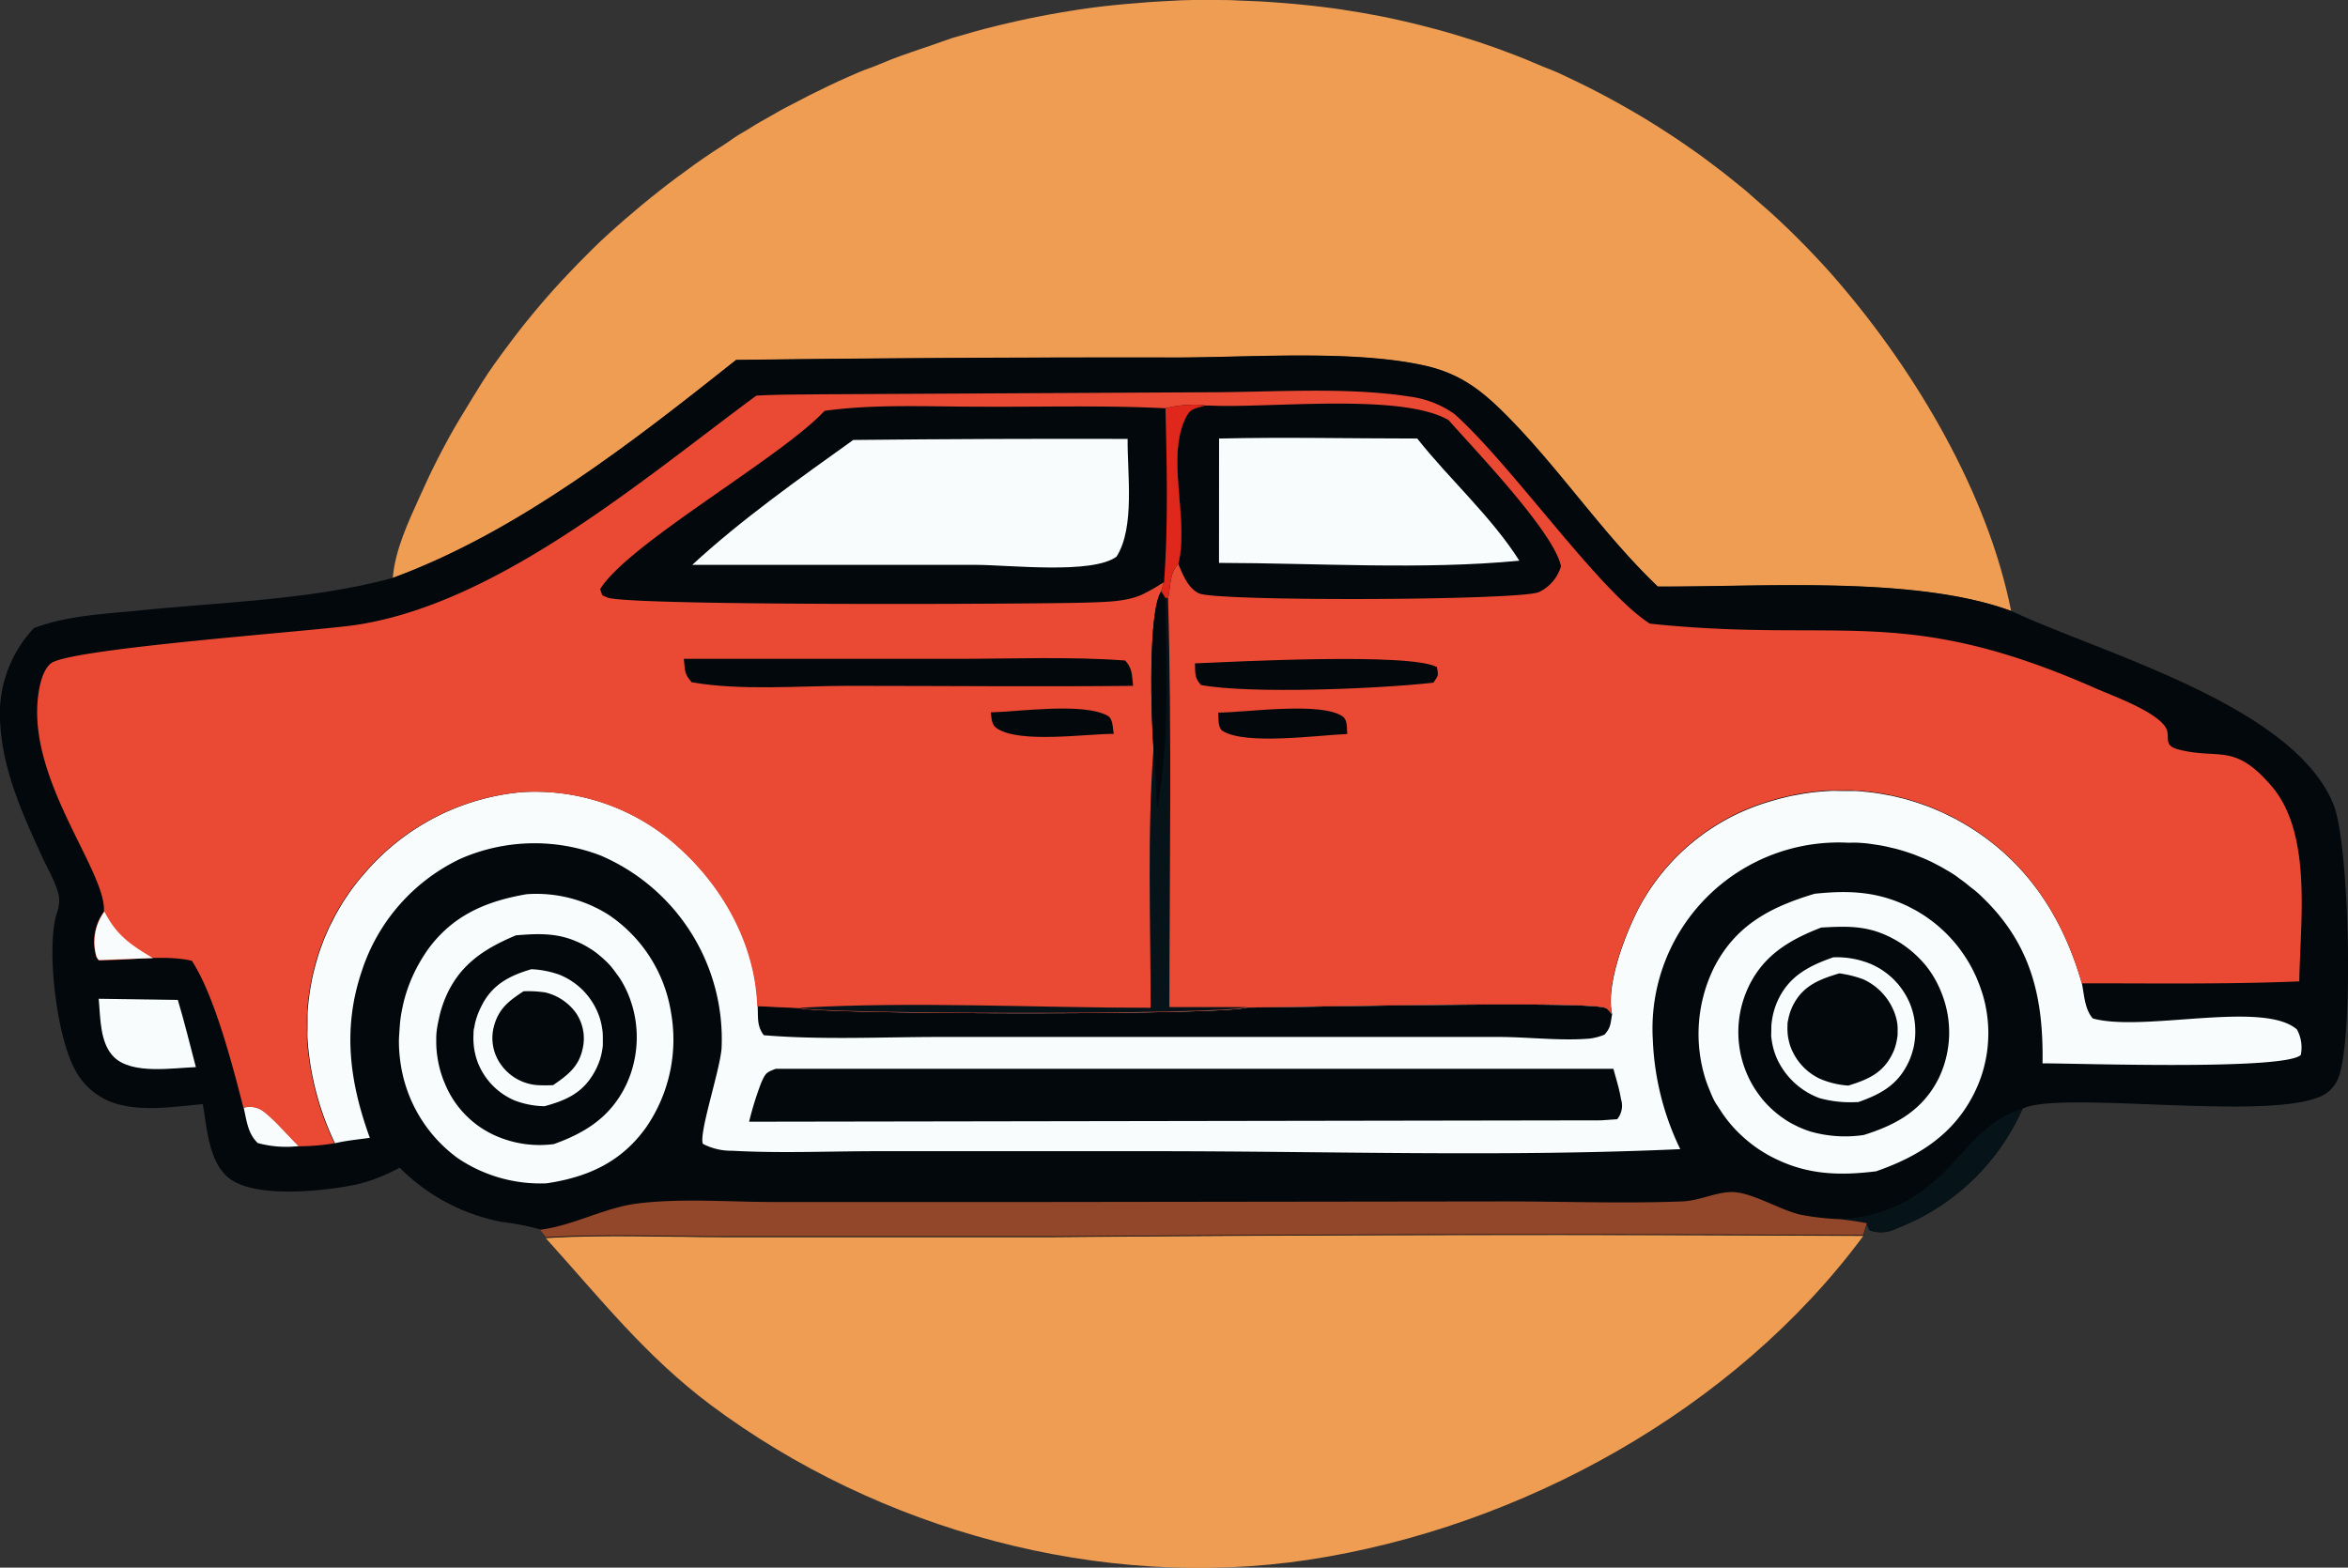
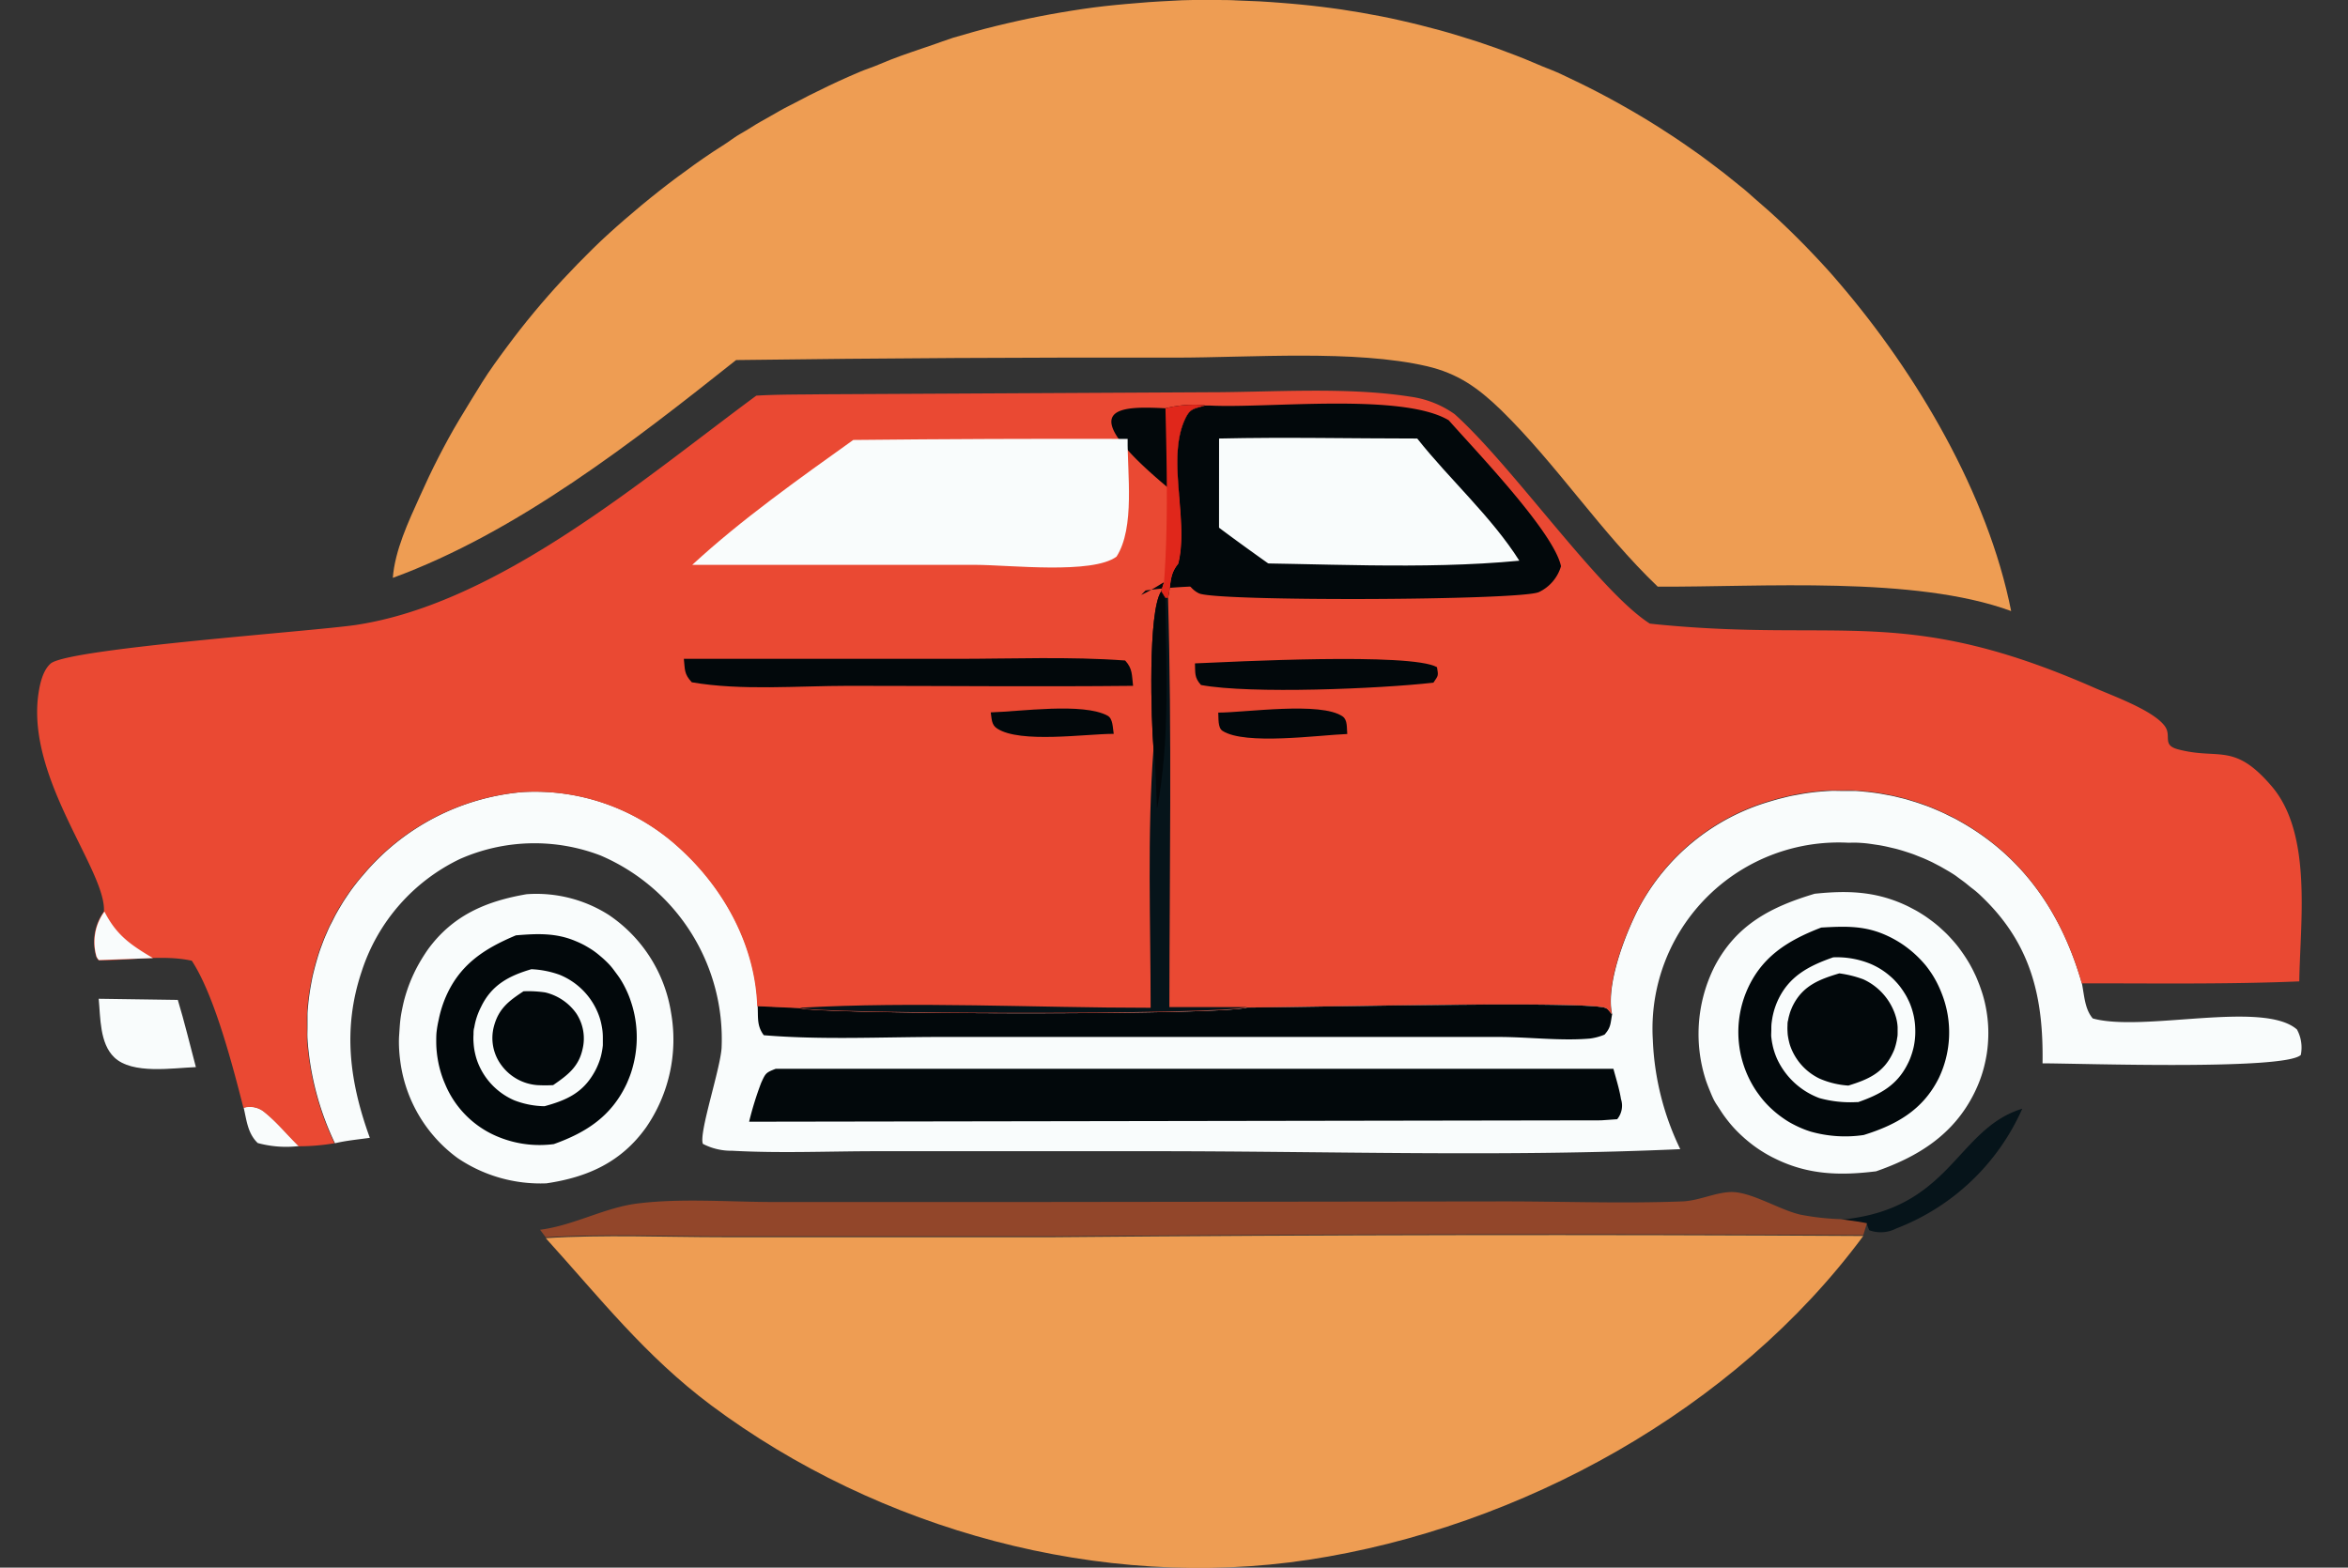
<svg xmlns="http://www.w3.org/2000/svg" viewBox="0 0 310.46 207.34">
  <rect x="0" y="0" width="310.46" height="207.34" fill="#333333" stroke="none" />
  <defs>
    <style>.cls-1{fill:#ee9d53;}.cls-2{fill:#02080b;}.cls-3{fill:#f9fcfc;}.cls-4{fill:#06141a;}.cls-5{fill:#92462a;}.cls-6{fill:#ea4933;}.cls-7{fill:#e0271b;}</style>
  </defs>
  <g id="Слой_2" data-name="Слой 2">
    <g id="Layer_1" data-name="Layer 1">
      <path class="cls-1" d="M72.16,163.76c7.72-.49,15.69-.13,23.44-.13l43.83,0q53.46-.47,106.94-.16c-17,23-45.32,38.57-73.35,42.83-27.44,4.16-56.86-3.92-79-20.44C85.31,179.34,79.34,171.69,72.16,163.76Z" />
      <path class="cls-1" d="M51.94,76.43C52.21,72.81,54,69,55.5,65.68c.78-1.75,1.6-3.49,2.48-5.2s1.79-3.39,2.76-5,2-3.3,3-4.9,2.16-3.18,3.3-4.72,2.33-3.06,3.56-4.54,2.49-2.92,3.8-4.33,2.65-2.78,4-4.11,2.8-2.63,4.25-3.89c.74-.64,1.48-1.27,2.24-1.9s1.51-1.23,2.28-1.84,1.54-1.2,2.32-1.78,1.57-1.16,2.37-1.73,1.6-1.12,2.41-1.66S96,19,96.78,18.42s1.66-1,2.49-1.54,1.68-1,2.53-1.48,1.71-1,2.57-1.42,1.72-.91,2.6-1.35,1.75-.87,2.63-1.29,1.77-.83,2.66-1.22S114.05,9.33,115,9s1.81-.74,2.72-1.09,1.82-.69,2.74-1,1.85-.64,2.78-.95S125.06,5.3,126,5l2.82-.81c.94-.26,1.88-.51,2.83-.74s1.9-.46,2.86-.67,1.91-.42,2.86-.6,1.92-.37,2.89-.53,1.93-.32,2.89-.46,1.94-.27,2.91-.38S148,.61,149,.52s1.95-.17,2.92-.24,2-.12,2.93-.17S156.76,0,157.74,0s1.95,0,2.93,0,2,0,2.93.06l2.93.12c1,.06,1.95.12,2.92.2s1.76.14,2.64.23,1.76.18,2.63.29,1.75.22,2.63.35,1.74.27,2.61.42,1.74.31,2.61.48,1.73.35,2.59.55,1.72.39,2.57.61,1.72.44,2.57.67,1.7.48,2.54.74,1.69.52,2.53.79l2.5.86c.83.3,1.66.61,2.48.93s1.65.64,2.46,1,1.63.68,2.44,1,1.61.72,2.41,1.1,1.59.76,2.38,1.16,1.57.8,2.35,1.22,1.55.84,2.32,1.28,1.53.87,2.29,1.33,1.51.91,2.26,1.39,1.48.95,2.22,1.44,1.46,1,2.18,1.5,1.44,1,2.15,1.55,1.41,1.06,2.11,1.6S229.3,24,230,24.54s1.35,1.13,2,1.71,1.33,1.16,2,1.75,1.3,1.2,1.94,1.8,1.27,1.23,1.89,1.85,1.25,1.26,1.85,1.9,1.22,1.28,1.81,1.94,1.18,1.31,1.75,2c10.18,11.89,19.61,27.83,22.68,43.33-12.73-4.69-33.1-3.15-46.73-3.23-7.55-7.22-13.28-16.08-20.73-23.37-3-2.9-5.67-4.82-9.77-5.78-9.54-2.22-23.26-1.14-33.29-1.14q-29-.06-58.07.32C83.69,58.45,68.38,70.41,51.94,76.43Z" />
-       <path class="cls-2" d="M97.33,47.6q29-.37,58.07-.32c10,0,23.75-1.08,33.29,1.14,4.1,1,6.8,2.88,9.77,5.78,7.45,7.29,13.18,16.15,20.73,23.37,13.63.08,34-1.46,46.73,3.23l.44.2c12,5.55,37,12.41,42.21,25.47,2.09,5.25,2.69,31.23.57,36.21a4.44,4.44,0,0,1-2.7,2.49c-7.72,3-34.25-.95-39,1.47a29.94,29.94,0,0,1-16.66,15.84,4.43,4.43,0,0,1-3.58.23l-.33-.85-.48,1.57q-53.48-.3-106.94.16l-43.83,0c-7.75,0-15.72-.36-23.44.13l-.75-1.11a32.94,32.94,0,0,0-5.09-1,25.77,25.77,0,0,1-13.49-7.17,24.14,24.14,0,0,1-5.34,2.14c-4.16.93-13.54,2-17.11-.67-2.82-2.1-3-6.65-3.59-9.87-3.48.3-7.43.94-10.85.09a9.06,9.06,0,0,1-6-4.57C7.55,137.28,6.11,125.88,7.44,121a5.38,5.38,0,0,0,.38-2.27c-.25-1.72-1.52-3.8-2.25-5.42C3.05,107.81.47,102.19.05,96A16.59,16.59,0,0,1,4.48,83.08c4.43-1.7,9.48-1.88,14.17-2.36,10.9-1.1,22.72-1.4,33.29-4.29C68.38,70.41,83.69,58.45,97.33,47.6Z" />
      <path class="cls-3" d="M32.22,146.5a3,3,0,0,1,2.83.63c1.59,1.27,3,3,4.48,4.45a14.26,14.26,0,0,1-5.45-.4C32.76,149.92,32.61,148.2,32.22,146.5Z" />
      <path class="cls-4" d="M243.39,161.32c14.6-1.34,15.24-12,24-14.68a29.94,29.94,0,0,1-16.66,15.84,4.43,4.43,0,0,1-3.58.23l-.33-.85C245.72,161.62,244.54,161.49,243.39,161.32Z" />
      <path class="cls-3" d="M13.05,132.1l10.46.15c.89,2.93,1.6,5.93,2.39,8.89-3.08.11-8.4,1-10.79-1.29C13.17,138,13.29,134.58,13.05,132.1Z" />
      <path class="cls-5" d="M71.41,162.65c4.58-.59,8.6-3,13.1-3.5,5.69-.68,11.89-.18,17.65-.17l33.69,0,63.06-.08c7.79,0,15.75.3,23.52,0,2.19-.08,4.33-1.18,6.44-1.24,2.67-.06,6.48,2.4,9.23,3a33.46,33.46,0,0,0,5.29.59c1.15.17,2.33.3,3.46.54l-.48,1.57q-53.48-.3-106.94.16l-43.83,0c-7.75,0-15.72-.36-23.44.13Z" />
      <path class="cls-3" d="M69.63,118.27A17.81,17.81,0,0,1,80.48,121a19.18,19.18,0,0,1,8.25,12.94,20.47,20.47,0,0,1-3.3,15.17c-3.29,4.61-7.73,6.59-13.17,7.4a19.52,19.52,0,0,1-11.75-3.34A18.9,18.9,0,0,1,53,140.87c-.1-.66-.18-1.32-.22-2s-.05-1.33,0-2,.08-1.33.16-2,.21-1.32.36-2,.33-1.29.54-1.92.46-1.26.73-1.86.58-1.21.91-1.78.69-1.14,1.07-1.69C59.82,121.1,64.21,119.2,69.63,118.27Z" />
      <path class="cls-2" d="M68.22,123.71c2.78-.23,5.29-.35,7.91.77a12.47,12.47,0,0,1,1.17.55c.37.21.74.43,1.1.67a11.14,11.14,0,0,1,1,.78c.33.27.65.57.95.87s.58.63.85,1,.52.69.76,1.05a12.27,12.27,0,0,1,.64,1.11c.2.39.38.78.54,1.18s.34.93.48,1.41a14.8,14.8,0,0,1,.57,4.43,14.93,14.93,0,0,1-.11,1.49c-.06.49-.15,1-.26,1.47a14.65,14.65,0,0,1-.4,1.44c-.16.47-.35.93-.55,1.39-2,4.28-5.3,6.45-9.64,8a14.34,14.34,0,0,1-7.16-.88,12.85,12.85,0,0,1-7.23-7.09,12.68,12.68,0,0,1-.5-1.34q-.21-.67-.36-1.38c-.09-.46-.17-.93-.22-1.41a13.52,13.52,0,0,1-.08-1.42c0-.48,0-1,.06-1.43A13.71,13.71,0,0,1,58,134.9a15.26,15.26,0,0,1,.81-2.73C60.65,127.66,63.93,125.51,68.22,123.71Z" />
      <path class="cls-3" d="M70.26,128.19a12.55,12.55,0,0,1,3.74.74,9.23,9.23,0,0,1,5.21,5.44,7.59,7.59,0,0,1,.27.93c.07.31.13.63.17.94s.06.64.06,1,0,.64,0,1a8,8,0,0,1-.15,1,7.32,7.32,0,0,1-.24.92,8.83,8.83,0,0,1-.35.9,7.75,7.75,0,0,1-.44.86c-1.53,2.66-3.68,3.61-6.53,4.39a11.48,11.48,0,0,1-4-.78,9,9,0,0,1-4.79-4.92,7.91,7.91,0,0,1-.3-.9c-.08-.31-.15-.62-.2-.93s-.08-.63-.1-.95a7.53,7.53,0,0,1,0-1c0-.31,0-.63.1-.94a9,9,0,0,1,.2-.93,9.55,9.55,0,0,1,.69-1.77C65,130.26,67.31,129.06,70.26,128.19Z" />
      <path class="cls-2" d="M69.22,131.11a15.31,15.31,0,0,1,2.87.15,7,7,0,0,1,4.12,2.79,6,6,0,0,1,.82,4.7c-.52,2.38-2,3.46-3.89,4.77a18.55,18.55,0,0,1-2.11,0,6.49,6.49,0,0,1-4.73-2.63,6,6,0,0,1-1-5.11C65.92,133.41,67.27,132.39,69.22,131.11Z" />
      <path class="cls-3" d="M239.94,118.21c4.21-.44,7.85-.35,11.78,1.4.29.13.59.27.87.42s.58.3.86.46.55.33.82.5.54.36.8.55.52.38.77.58.5.41.74.63.48.44.71.66.45.46.67.7.43.48.64.73.4.5.59.76.38.53.56.8.35.54.52.82.32.56.47.84.29.58.43.87.26.59.38.89.24.6.34.91a16.62,16.62,0,0,1,.51,1.7q.21.87.33,1.74a17.55,17.55,0,0,1,.14,3.55,17.21,17.21,0,0,1-.19,1.76c-.1.59-.22,1.17-.37,1.74a16.6,16.6,0,0,1-.54,1.69c-.21.56-.45,1.1-.71,1.63-2.72,5.51-7.41,8.44-13,10.38-4.71.58-8.93.49-13.31-1.66a16.7,16.7,0,0,1-1.56-.85,16.52,16.52,0,0,1-1.47-1c-.47-.36-.93-.74-1.36-1.14A16.62,16.62,0,0,1,229.1,149c-.39-.44-.76-.91-1.11-1.39s-.66-1-1-1.5-.56-1-.8-1.58-.45-1.1-.64-1.66a19.87,19.87,0,0,1,1.18-15.09C229.65,122.24,234.24,119.92,239.94,118.21Z" />
      <path class="cls-2" d="M240.81,122.68c2.9-.16,5.43-.29,8.19.85a14.61,14.61,0,0,1,2.51,1.34c.39.26.77.55,1.14.85a15,15,0,0,1,2,2c.3.38.57.76.83,1.16a13.64,13.64,0,0,1,.7,1.24c.21.42.4.86.57,1.3a14,14,0,0,1-.4,11.18c-2.1,4.21-5.61,6.18-9.93,7.52a16.76,16.76,0,0,1-7-.45,12.68,12.68,0,0,1-1.34-.5c-.44-.19-.86-.4-1.28-.63s-.81-.49-1.2-.77a13.75,13.75,0,0,1-2.14-1.89,12.11,12.11,0,0,1-.9-1.11,11.69,11.69,0,0,1-.79-1.19,13.85,13.85,0,0,1-.66-1.27,14,14,0,0,1-.26-11C232.75,126.63,236.29,124.42,240.81,122.68Z" />
      <path class="cls-3" d="M242.39,126.62a11.73,11.73,0,0,1,5,.89c.3.13.6.28.89.44a9.84,9.84,0,0,1,1.62,1.14,7.77,7.77,0,0,1,.72.69,9.06,9.06,0,0,1,.64.75c.2.27.39.54.56.82a7.37,7.37,0,0,1,.48.87,7.47,7.47,0,0,1,.39.92,9.12,9.12,0,0,1,.28.93c.08.31.14.63.19,1s.07.65.08,1a9.49,9.49,0,0,1-.12,1.94,7.66,7.66,0,0,1-.21.95c-.08.31-.19.62-.3.92s-.25.6-.4.89c-1.42,2.82-3.67,4-6.52,5h-.3a15.23,15.23,0,0,1-4.81-.53,10,10,0,0,1-5.65-5.28c-.12-.29-.24-.59-.33-.89a7.47,7.47,0,0,1-.24-.93c-.07-.31-.11-.62-.15-.94s0-.64,0-1,0-.64.05-1,.09-.63.16-.94.15-.62.25-.92.21-.6.34-.89C236.47,129.16,239.1,127.77,242.39,126.62Z" />
      <path class="cls-2" d="M243.2,128.74a14.51,14.51,0,0,1,3.18.79,7.93,7.93,0,0,1,4.06,4.27c.09.22.16.44.23.67s.12.45.16.68a5.71,5.71,0,0,1,.08.71c0,.23,0,.47,0,.7s0,.47-.06.71a5.58,5.58,0,0,1-.13.69c-.05.23-.12.46-.19.68s-.17.44-.27.65c-1.23,2.61-3.24,3.48-5.86,4.29a11.32,11.32,0,0,1-3.83-.93,7.59,7.59,0,0,1-3.82-4.21,5.31,5.31,0,0,1-.2-.68c-.06-.23-.1-.46-.14-.7s-.05-.47-.06-.7a5.77,5.77,0,0,1,0-.72c0-.23,0-.47.08-.7a5.47,5.47,0,0,1,.16-.7,5.25,5.25,0,0,1,.22-.67c.09-.22.18-.44.29-.65C238.42,130.35,240.59,129.52,243.2,128.74Z" />
      <path class="cls-3" d="M213.16,134.15c-.86-3.9,1.72-10.53,3.5-14A28.74,28.74,0,0,1,234.05,106c.51-.15,1-.3,1.54-.43s1-.26,1.57-.36,1.05-.2,1.58-.28,1.06-.15,1.59-.2,1.06-.09,1.6-.12,1.07,0,1.6,0,1.07,0,1.6,0,1.07.07,1.6.12,1.07.12,1.6.2,1,.18,1.57.28,1,.23,1.57.36,1,.28,1.54.44,1,.33,1.52.51,1,.38,1.49.59,1,.43,1.46.67,1,.47,1.43.73c8.61,4.74,13.73,12.33,16.38,21.62.31,1.58.37,3.34,1.42,4.57,6.65,1.86,22.53-2.44,27,1.46a5,5,0,0,1,.51,3.37c-2.12,2.05-29.31,1.11-34.15,1.11.13-8.29-1.32-15.25-7.39-21.41-.3-.3-.6-.6-.91-.89s-.64-.57-1-.84-.66-.54-1-.8-.69-.5-1-.74-.71-.48-1.07-.7l-1.11-.64-1.13-.59c-.39-.18-.77-.36-1.17-.53l-1.18-.47c-.4-.15-.81-.28-1.21-.41s-.82-.25-1.23-.36l-1.24-.29c-.42-.09-.84-.17-1.26-.23s-.84-.13-1.26-.18-.85-.08-1.28-.1-.85,0-1.27,0a24.62,24.62,0,0,0-25.82,26.06,36.37,36.37,0,0,0,3.63,14.47c-23.17,1.05-46.72.26-69.93.27l-36.3,0c-6.33,0-12.82.29-19.13-.06a8.06,8.06,0,0,1-3.87-.91c-.57-1.38,2.27-9.76,2.47-12.66a26.42,26.42,0,0,0-16-25.48,24.39,24.39,0,0,0-18.59.46,25,25,0,0,0-13,14.88c-2.56,7.61-1.58,14.68,1.08,22-1.52.22-3.12.36-4.61.72a37.78,37.78,0,0,1-3.5-12.3c-.06-.52-.1-1-.13-1.55s0-1,0-1.56,0-1,0-1.56.06-1,.11-1.55.12-1,.2-1.54.17-1,.27-1.54.22-1,.35-1.51.27-1,.42-1.5.32-1,.5-1.48.37-1,.57-1.44.42-1,.65-1.42.46-.93.71-1.38.52-.9.79-1.35.56-.87.85-1.3.6-.85.92-1.26.64-.81,1-1.21a31,31,0,0,1,21.12-11,28.26,28.26,0,0,1,21,7.63c5.78,5.32,9.8,12.77,10.07,20.69l5.57.26c1.85.84,55.65,1,59.17-.09,6.7,0,45.05-.92,47.42.06C212.67,133.47,212.87,133.87,213.16,134.15Z" />
      <path class="cls-2" d="M164.89,133.26c6.7,0,45.05-.92,47.42.06.36.15.56.55.85.83-.24,1.26-.14,1.71-1,2.69a7.48,7.48,0,0,1-1.92.52c-3.81.34-8.21-.21-12.08-.21h-32.5l-41.33,0c-7.71,0-15.66.41-23.34-.23-.94-1.25-.73-2.35-.81-3.88l5.57.26C107.57,134.19,161.37,134.34,164.89,133.26Z" />
      <path class="cls-2" d="M102.57,141.36l110.76,0c.35,1.31.79,2.68,1,4a2.82,2.82,0,0,1-.5,2.67l-2.14.15-112.64.18a42.91,42.91,0,0,1,1.59-5.13C101.23,141.93,101.26,141.87,102.57,141.36Z" />
      <path class="cls-6" d="M108.58,52.15l51.17-.27c8.58,0,18.24-.74,26.69.58a13.19,13.19,0,0,1,5.9,2.32c7.69,6.9,19.15,23.49,25.81,27.7l.84.09C243.53,85,251.8,79.91,277,91c2.44,1.07,7.64,2.93,9.21,5,1,1.32-.4,2.52,1.74,3.1,5.46,1.46,7.41-1,12.46,4.94,5.37,6.34,3.71,18,3.61,25.76-9.57.4-19.19.25-28.76.26-2.65-9.29-7.77-16.88-16.38-21.62-.47-.26-.94-.5-1.43-.73s-1-.46-1.46-.67-1-.4-1.49-.59-1-.35-1.52-.51-1-.31-1.54-.44-1-.25-1.57-.36-1.05-.2-1.57-.28-1.06-.15-1.6-.2-1.06-.09-1.6-.12-1.06,0-1.6,0-1.07,0-1.6,0-1.07.07-1.6.12-1.07.12-1.59.2-1.06.17-1.58.28-1,.22-1.57.36-1,.28-1.54.43a28.74,28.74,0,0,0-17.39,14.21c-1.78,3.46-4.36,10.09-3.5,14-.29-.28-.49-.68-.85-.83-2.37-1-40.72-.09-47.42-.06-3.52,1.08-57.32.93-59.17.09l-5.57-.26c-.27-7.92-4.29-15.37-10.07-20.69a28.26,28.26,0,0,0-21-7.63,31,31,0,0,0-21.12,11c-.34.4-.67.8-1,1.21s-.62.83-.92,1.26-.58.86-.85,1.3-.54.89-.79,1.35-.48.91-.71,1.38-.44.94-.65,1.42-.39,1-.57,1.44-.35,1-.5,1.48-.29,1-.42,1.5-.25,1-.35,1.51-.19,1-.27,1.54-.14,1-.2,1.54-.09,1-.11,1.55,0,1,0,1.56,0,1,0,1.56.07,1,.13,1.55a37.78,37.78,0,0,0,3.5,12.3,28.73,28.73,0,0,1-4.72.4c-1.47-1.42-2.89-3.18-4.48-4.45a3,3,0,0,0-2.83-.63c-1.38-5.4-3.83-14.92-6.83-19.46-3.77-.85-8.39,0-12.32-.06a2.14,2.14,0,0,1-.3-.44,6.83,6.83,0,0,1,1-6c.35-5.36-10.24-17.49-8.67-28.73.19-1.32.57-3.16,1.63-4.08,2.34-2,34.71-4.26,40.34-5.1C65.9,79.83,85,63.39,100,52.33,102.84,52.16,105.72,52.19,108.58,52.15Z" />
      <path class="cls-3" d="M13.81,120.57c1.6,3.14,3.45,4.38,6.41,6.15l-7.15.26a2.14,2.14,0,0,1-.3-.44A6.83,6.83,0,0,1,13.81,120.57Z" />
      <path class="cls-2" d="M131,94.22c3.92-.11,12.21-1.32,15.45.44.73.4.67,1.63.81,2.4-3.69,0-12.38,1.29-15.41-.7C131.06,95.87,131.13,95,131,94.22Z" />
      <path class="cls-2" d="M161.08,94.25c3.54,0,13.59-1.49,16.45.51.68.48.52,1.56.61,2.32-3.82.15-13.49,1.51-16.49-.41C161,96.25,161.14,95,161.08,94.25Z" />
      <path class="cls-2" d="M158,87.74c4.85-.2,28.54-1.46,32,.5.2,1.16.2,1.07-.47,2.05-7,.8-24.15,1.53-30.73.31C157.89,89.59,158.06,89,158,87.74Z" />
      <path class="cls-4" d="M153.54,78.21l.55.89.35,0c.52,18,.2,36.09.18,54.1l10.27,0c-3.52,1.08-57.32.93-59.17.09,15.29-.86,31.07,0,46.42,0,0-11.31-.47-23,.38-34.28C152.22,95.44,151.75,80.89,153.54,78.21Z" />
      <path class="cls-2" d="M153.54,78.21l.55.89c.08,9.33.65,18.69-1.11,27.9-.11-2.64-.13-5.34-.46-8C152.22,95.44,151.75,80.89,153.54,78.21Z" />
      <path class="cls-2" d="M90.42,87.14l36,0c7.4,0,15-.32,22.35.22,1,1.09.87,1.9,1.05,3.35-12.54.13-25.1,0-37.64,0-6.67,0-14.17.66-20.71-.47C90.43,89.12,90.58,88.57,90.42,87.14Z" />
      <path class="cls-2" d="M159.34,53.64l.67,0c7.62.39,25.41-1.73,31.55,1.95,3.42,3.89,13.91,14.78,14.84,19.3a5.48,5.48,0,0,1-2.94,3.43c-2.66,1.11-42.61,1.25-44.92.16-1.47-.69-2.15-2.5-2.74-3.89,1.42-5.74-1.54-13.69.83-19C157.33,54,157.78,54.13,159.34,53.64Z" />
      <path class="cls-3" d="M161.19,58c8.72-.2,17.48,0,26.2,0,4.28,5.41,9.83,10.35,13.5,16.16-12.88,1.23-26.73.31-39.71.29Z" />
-       <path class="cls-2" d="M154.1,54a15.68,15.68,0,0,1,5.24-.4c-1.56.49-2,.37-2.71,1.94-2.37,5.35.59,13.3-.83,19-1.25,1.5-.93,2.76-1.36,4.52l-.35,0-.55-.89.37-1.16-.41.23a22.19,22.19,0,0,1-2.61,1.45c-2,.89-4.74.92-6.92,1-5.6.21-61.06.49-63.69-.67-.85-.37-.56-.16-.93-1.09,3.51-5.79,22.77-16.75,29.1-23l.58-.59c6.66-.93,13.83-.54,20.55-.55C137.73,53.84,146,53.59,154.1,54Z" />
+       <path class="cls-2" d="M154.1,54a15.68,15.68,0,0,1,5.24-.4c-1.56.49-2,.37-2.71,1.94-2.37,5.35.59,13.3-.83,19-1.25,1.5-.93,2.76-1.36,4.52l-.35,0-.55-.89.37-1.16-.41.23a22.19,22.19,0,0,1-2.61,1.45l.58-.59c6.66-.93,13.83-.54,20.55-.55C137.73,53.84,146,53.59,154.1,54Z" />
      <path class="cls-7" d="M154.1,54a15.68,15.68,0,0,1,5.24-.4c-1.56.49-2,.37-2.71,1.94-2.37,5.35.59,13.3-.83,19-1.25,1.5-.93,2.76-1.36,4.52l-.35,0-.55-.89.37-1.16C154.47,69.47,154.28,61.64,154.1,54Z" />
      <path class="cls-3" d="M112.82,58.19Q131,58,149.1,58.05c-.06,4.47,1,11.73-1.47,15.57-3.18,2.37-14.16,1.1-18.58,1.09l-37.52,0C98,68.73,105.69,63.29,112.82,58.19Z" />
    </g>
  </g>
</svg>